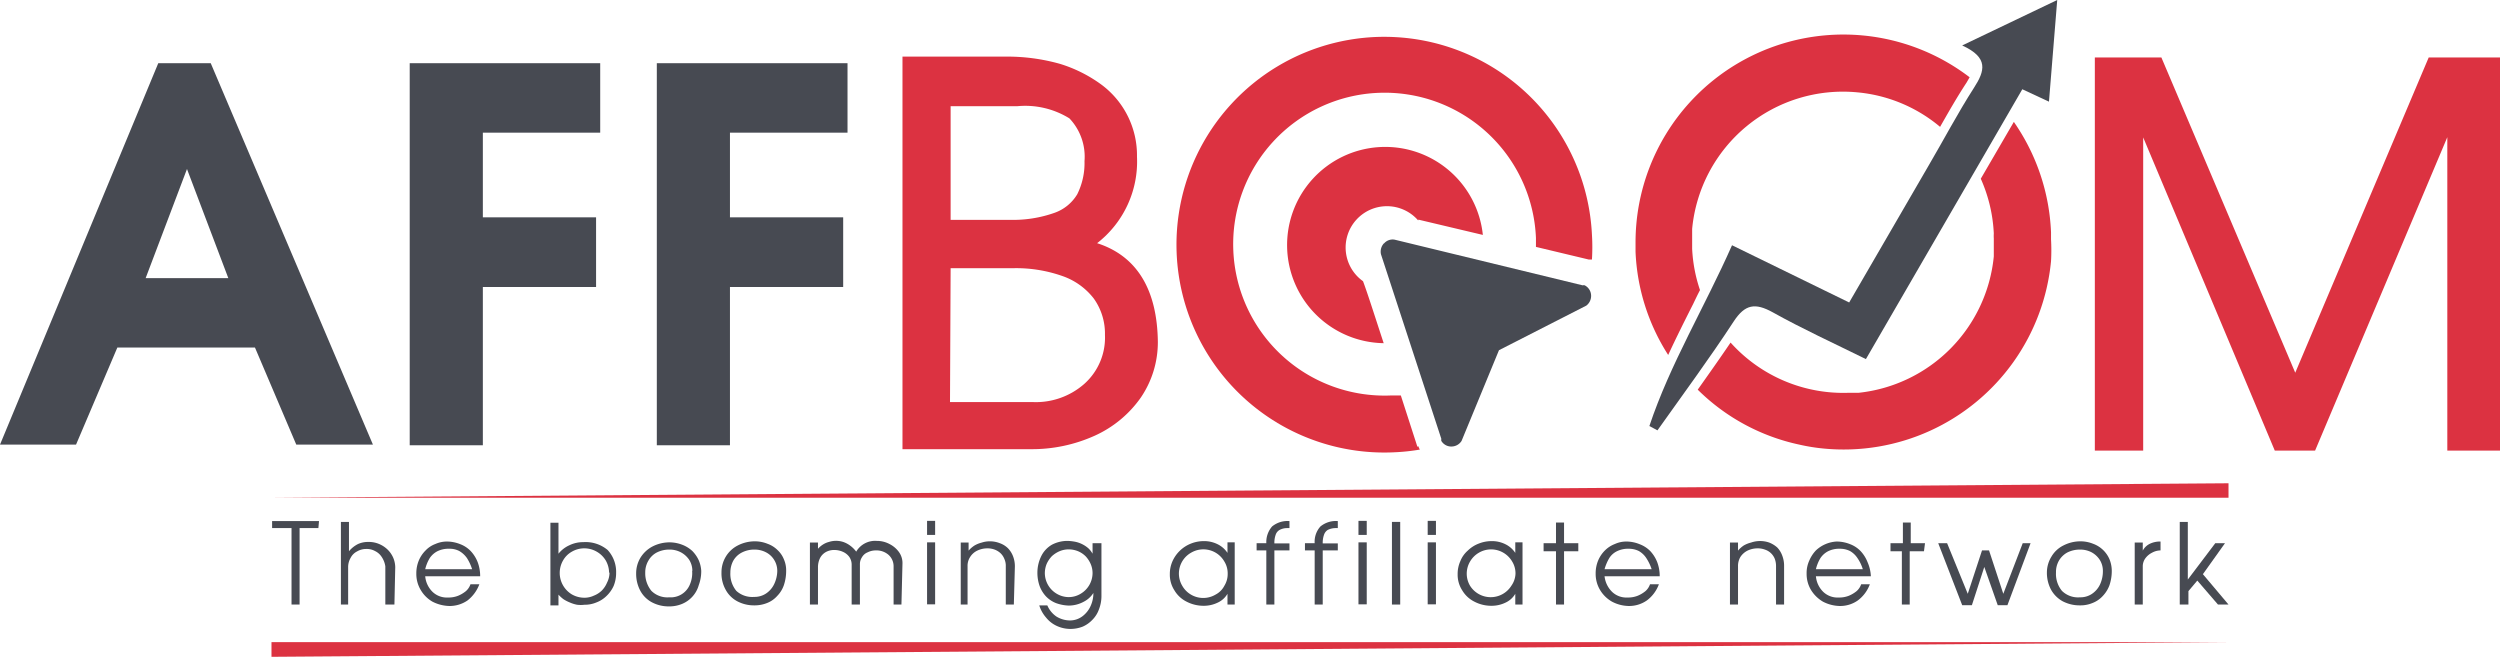
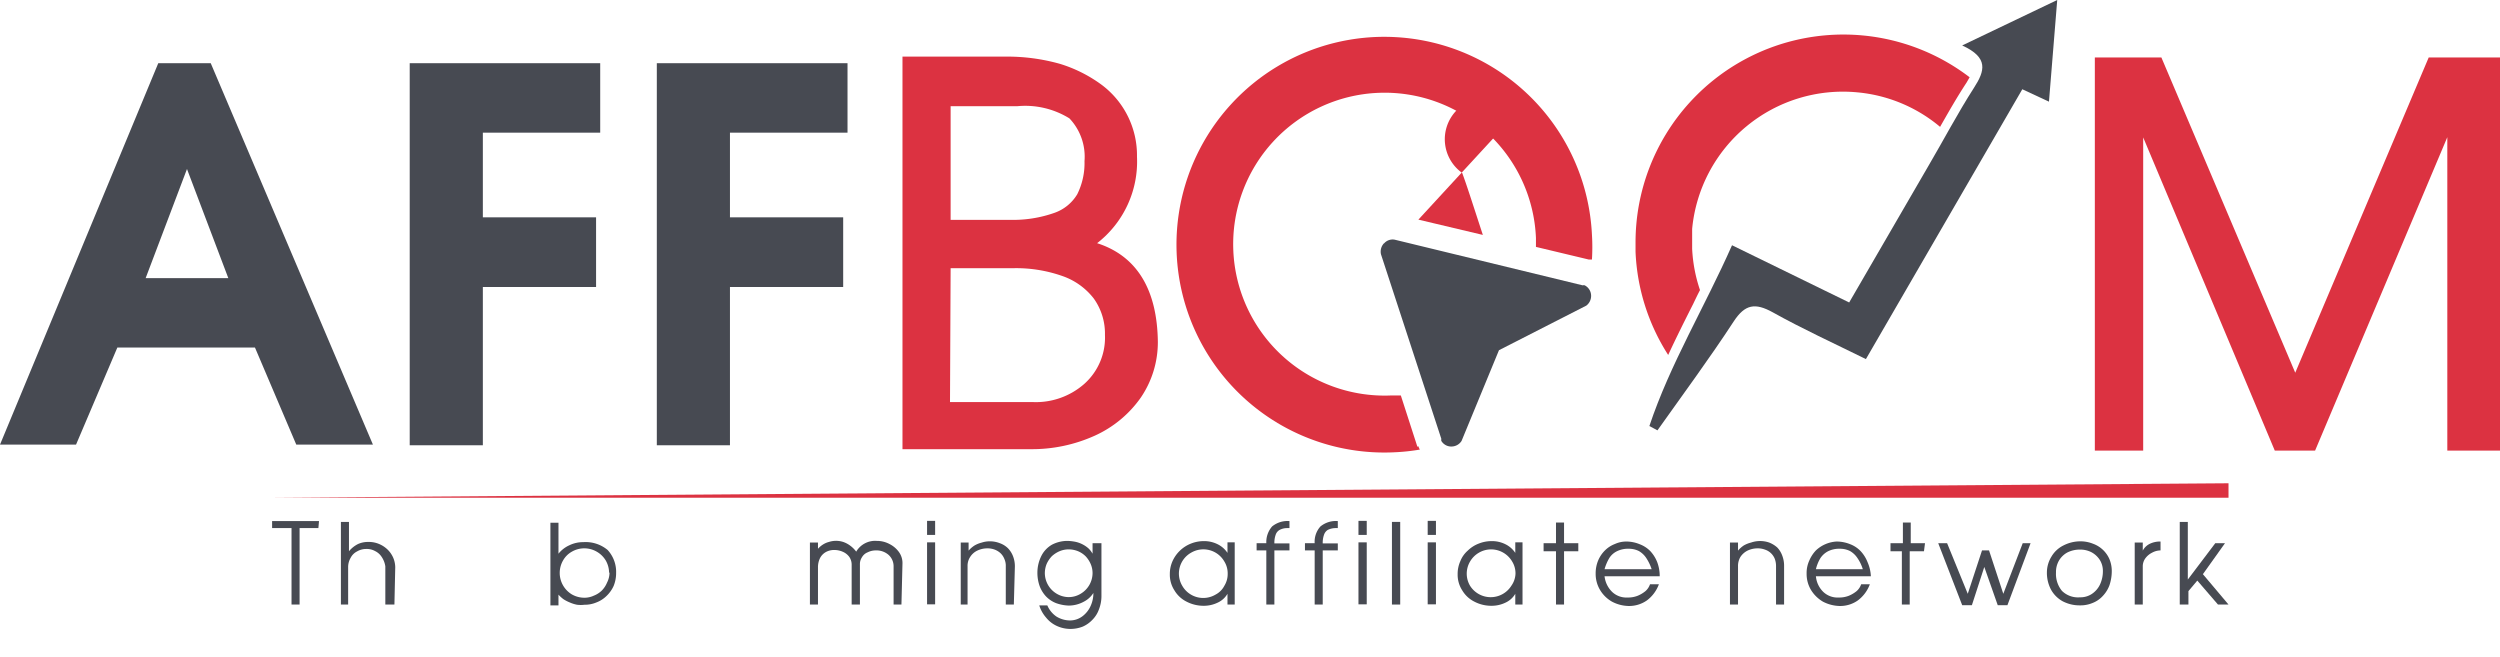
<svg xmlns="http://www.w3.org/2000/svg" id="Layer_1" data-name="Layer 1" viewBox="0 0 121 31.79">
  <defs>
    <style>
      .cls-1 {
        fill: #474a52;
      }

      .cls-2 {
        fill: #dc3241;
      }
    </style>
  </defs>
  <title>full hd_svg_logo</title>
  <g>
    <g>
      <g>
        <path class="cls-1" d="M29.91,159.67H29v3.7h-.39v-3.7h-.94v-.34h2.27Z" transform="translate(-14.5 -134.11)" />
        <path class="cls-1" d="M33.59,163.37h-.44v-1.85a1.11,1.11,0,0,0-.18-.46.79.79,0,0,0-.32-.28.82.82,0,0,0-.42-.1.87.87,0,0,0-.45.12.71.71,0,0,0-.31.31.89.89,0,0,0-.12.45v1.81H31v-4h.39v1.42a1.38,1.38,0,0,1,.44-.35,1.18,1.18,0,0,1,.5-.1,1.27,1.27,0,0,1,.52.1,1.33,1.33,0,0,1,.41.27,1.25,1.25,0,0,1,.27.39,1.23,1.23,0,0,1,.1.46Z" transform="translate(-14.5 -134.11)" />
-         <path class="cls-1" d="M37.74,162H35.08a1.2,1.2,0,0,0,.37.77,1,1,0,0,0,.73.26,1.27,1.27,0,0,0,.48-.08,1.49,1.49,0,0,0,.39-.23.77.77,0,0,0,.22-.33h.43a1.77,1.77,0,0,1-.57.78,1.52,1.52,0,0,1-.88.27,1.88,1.88,0,0,1-.82-.21,1.56,1.56,0,0,1-.57-.57,1.51,1.51,0,0,1-.21-.79,1.61,1.61,0,0,1,.12-.63,1.51,1.51,0,0,1,.33-.49,1.25,1.25,0,0,1,.47-.31,1.38,1.38,0,0,1,.56-.12,1.75,1.75,0,0,1,.65.13,1.39,1.39,0,0,1,.51.34,1.69,1.69,0,0,1,.33.53A1.91,1.91,0,0,1,37.74,162Zm-.39-.34a2.25,2.25,0,0,0-.25-.54,1.18,1.18,0,0,0-.37-.34,1,1,0,0,0-.49-.11,1.2,1.2,0,0,0-.57.12,1,1,0,0,0-.37.33,1.91,1.91,0,0,0-.22.54Z" transform="translate(-14.5 -134.11)" />
        <path class="cls-1" d="M44.32,161.84a1.64,1.64,0,0,1-.12.63,1.57,1.57,0,0,1-.35.49,1.41,1.41,0,0,1-.49.31,1.44,1.44,0,0,1-.57.11,1.47,1.47,0,0,1-.36,0,1.6,1.6,0,0,1-.35-.11,1.82,1.82,0,0,1-.31-.16,1.7,1.7,0,0,1-.24-.22v.52h-.39v-4h.39v1.5a1.41,1.41,0,0,1,.53-.41,1.5,1.5,0,0,1,.67-.15,1.66,1.66,0,0,1,1.18.38A1.56,1.56,0,0,1,44.32,161.84Zm-.34,0a1.22,1.22,0,0,0-.16-.6,1.21,1.21,0,0,0-.44-.43,1.2,1.2,0,0,0-1.2,0,1.11,1.11,0,0,0-.43.43,1.21,1.21,0,0,0,0,1.2,1.21,1.21,0,0,0,.43.44,1.22,1.22,0,0,0,.6.16,1.06,1.06,0,0,0,.46-.1,1.14,1.14,0,0,0,.39-.25,1.19,1.19,0,0,0,.25-.38A1.07,1.07,0,0,0,44,161.81Z" transform="translate(-14.5 -134.11)" />
-         <path class="cls-1" d="M48.44,161.74a1.92,1.92,0,0,1-.12.69A1.36,1.36,0,0,1,48,163a1.39,1.39,0,0,1-.49.34,1.61,1.61,0,0,1-.63.12,1.73,1.73,0,0,1-.83-.2,1.37,1.37,0,0,1-.56-.56,1.73,1.73,0,0,1-.2-.83,1.46,1.46,0,0,1,.21-.77,1.51,1.51,0,0,1,.58-.54,1.81,1.81,0,0,1,.85-.2,1.73,1.73,0,0,1,.6.12,1.5,1.5,0,0,1,.48.3,1.57,1.57,0,0,1,.31.45A1.51,1.51,0,0,1,48.44,161.74Zm-.43,0a1,1,0,0,0-.15-.53,1.12,1.12,0,0,0-.41-.37,1.16,1.16,0,0,0-.56-.13,1.33,1.33,0,0,0-.6.14,1,1,0,0,0-.41.4,1.1,1.1,0,0,0-.15.57,1.34,1.34,0,0,0,.3.89,1.1,1.1,0,0,0,.86.31,1,1,0,0,0,1-.62A1.4,1.4,0,0,0,48,161.74Z" transform="translate(-14.5 -134.11)" />
-         <path class="cls-1" d="M52.55,161.74a2.17,2.17,0,0,1-.11.69,1.38,1.38,0,0,1-.32.52,1.27,1.27,0,0,1-.48.34,1.61,1.61,0,0,1-.63.12,1.73,1.73,0,0,1-.83-.2,1.37,1.37,0,0,1-.56-.56,1.62,1.62,0,0,1-.2-.83,1.46,1.46,0,0,1,.21-.77,1.44,1.44,0,0,1,.58-.54,1.8,1.8,0,0,1,.84-.2,1.64,1.64,0,0,1,.6.12,1.31,1.31,0,0,1,.48.3,1.25,1.25,0,0,1,.31.45A1.33,1.33,0,0,1,52.55,161.74Zm-.43,0a1,1,0,0,0-.15-.53,1,1,0,0,0-.4-.37,1.18,1.18,0,0,0-.56-.13,1.3,1.3,0,0,0-.6.14,1,1,0,0,0-.42.4,1.2,1.2,0,0,0-.14.57,1.29,1.29,0,0,0,.29.89A1.14,1.14,0,0,0,51,163a1,1,0,0,0,.57-.16,1.13,1.13,0,0,0,.4-.46A1.53,1.53,0,0,0,52.12,161.74Z" transform="translate(-14.5 -134.11)" />
        <path class="cls-1" d="M58.13,163.37h-.38v-1.85a.74.74,0,0,0-.25-.56.89.89,0,0,0-.61-.21.86.86,0,0,0-.39.09.55.55,0,0,0-.28.24.6.6,0,0,0-.1.35v1.94h-.4v-1.94a.66.66,0,0,0-.11-.36.76.76,0,0,0-.31-.25,1,1,0,0,0-.41-.09.82.82,0,0,0-.42.1.71.71,0,0,0-.28.29,1,1,0,0,0-.1.44v1.81H53.7v-3h.39v.3a1.16,1.16,0,0,1,.25-.21,1,1,0,0,1,.28-.12,1.13,1.13,0,0,1,.69,0,1.24,1.24,0,0,1,.34.18,1.33,1.33,0,0,1,.29.29,1.06,1.06,0,0,1,1-.52,1.28,1.28,0,0,1,.61.15,1.26,1.26,0,0,1,.46.39.91.91,0,0,1,.17.54Z" transform="translate(-14.5 -134.11)" />
        <path class="cls-1" d="M59.76,160h-.39v-.68h.39Zm0,3.36h-.39v-3h.39Z" transform="translate(-14.5 -134.11)" />
        <path class="cls-1" d="M63.57,163.37h-.39v-1.85a.8.8,0,0,0-.07-.36.77.77,0,0,0-.19-.28.88.88,0,0,0-.28-.17,1,1,0,0,0-.35-.06,1.14,1.14,0,0,0-.49.11.83.83,0,0,0-.34.3.78.78,0,0,0-.13.46v1.85H61v-3h.38v.39a1.37,1.37,0,0,1,.29-.25,1.35,1.35,0,0,1,.35-.14,1.21,1.21,0,0,1,.38-.06,1.3,1.3,0,0,1,.49.09,1.08,1.08,0,0,1,.39.24,1.14,1.14,0,0,1,.25.39,1.35,1.35,0,0,1,.09.5Z" transform="translate(-14.5 -134.11)" />
        <path class="cls-1" d="M67.81,162.94a1.76,1.76,0,0,1-.12.66,1.34,1.34,0,0,1-.32.51,1.43,1.43,0,0,1-.47.33,1.63,1.63,0,0,1-.59.11,1.58,1.58,0,0,1-.65-.14,1.43,1.43,0,0,1-.53-.41,1.63,1.63,0,0,1-.33-.59h.39a1.24,1.24,0,0,0,.44.54,1.27,1.27,0,0,0,.66.19,1,1,0,0,0,.61-.21,1.28,1.28,0,0,0,.39-.5,1.5,1.5,0,0,0,.13-.62,1.19,1.19,0,0,1-.46.42,1.53,1.53,0,0,1-.73.19,2,2,0,0,1-.62-.12,1.39,1.39,0,0,1-.48-.32,1.51,1.51,0,0,1-.31-.5,1.93,1.93,0,0,1-.11-.65,1.82,1.82,0,0,1,.2-.83,1.3,1.3,0,0,1,.51-.53,1.62,1.62,0,0,1,.77-.18,2.3,2.3,0,0,1,.39.05,1.4,1.4,0,0,1,.34.13,1.31,1.31,0,0,1,.27.19,1.1,1.1,0,0,1,.19.25v-.51h.43Zm-.43-1.09a1.12,1.12,0,0,0-.09-.44,1.31,1.31,0,0,0-.24-.37,1.15,1.15,0,0,0-.37-.25,1.2,1.2,0,0,0-.45-.09,1.13,1.13,0,0,0-.45.09,1.31,1.31,0,0,0-.37.24,1.34,1.34,0,0,0-.25.37,1.2,1.2,0,0,0-.09.45,1.17,1.17,0,0,0,.58,1,1.15,1.15,0,0,0,.58.16,1.11,1.11,0,0,0,.57-.16,1.17,1.17,0,0,0,.58-1Z" transform="translate(-14.5 -134.11)" />
        <path class="cls-1" d="M74.26,163.37h-.35v-.52a1.06,1.06,0,0,1-.48.43,1.53,1.53,0,0,1-.67.15,1.78,1.78,0,0,1-.83-.2,1.42,1.42,0,0,1-.59-.55,1.39,1.39,0,0,1-.22-.78,1.51,1.51,0,0,1,.13-.63,1.64,1.64,0,0,1,.89-.85,1.68,1.68,0,0,1,.63-.12,1.45,1.45,0,0,1,.66.15,1.22,1.22,0,0,1,.48.42v-.51h.35Zm-.34-1.49a1.09,1.09,0,0,0-.16-.59,1.17,1.17,0,0,0-1.61-.43,1.16,1.16,0,0,0-.43,1.6,1.17,1.17,0,0,0,1.61.43,1,1,0,0,0,.43-.43A1.08,1.08,0,0,0,73.92,161.88Z" transform="translate(-14.5 -134.11)" />
        <path class="cls-1" d="M76.91,160.75h-.73v2.62h-.39v-2.62h-.47v-.35h.47a1.15,1.15,0,0,1,.28-.81,1.18,1.18,0,0,1,.84-.26v.34h-.13a.77.77,0,0,0-.35.09.42.42,0,0,0-.19.24,1.15,1.15,0,0,0-.06.41h.73Z" transform="translate(-14.5 -134.11)" />
        <path class="cls-1" d="M79.25,160.75h-.73v2.62h-.39v-2.62h-.47v-.35h.47a1.1,1.1,0,0,1,.28-.81,1.18,1.18,0,0,1,.84-.26v.34h-.13a.86.86,0,0,0-.36.09.45.45,0,0,0-.18.24,1.15,1.15,0,0,0-.06.41h.73Z" transform="translate(-14.5 -134.11)" />
        <path class="cls-1" d="M80.65,160h-.4v-.68h.4Zm0,3.36h-.4v-3h.4Z" transform="translate(-14.5 -134.11)" />
        <path class="cls-1" d="M82.27,163.37h-.4v-4h.4Z" transform="translate(-14.5 -134.11)" />
        <path class="cls-1" d="M84,160H83.6v-.68H84Zm0,3.36H83.6v-3H84Z" transform="translate(-14.5 -134.11)" />
        <path class="cls-1" d="M88.19,163.37h-.35v-.52a1.06,1.06,0,0,1-.48.43,1.53,1.53,0,0,1-.67.15,1.76,1.76,0,0,1-.83-.2,1.42,1.42,0,0,1-.59-.55,1.39,1.39,0,0,1-.22-.78,1.51,1.51,0,0,1,.13-.63,1.32,1.32,0,0,1,.36-.51,1.55,1.55,0,0,1,.53-.34,1.68,1.68,0,0,1,.63-.12,1.45,1.45,0,0,1,.66.15,1.22,1.22,0,0,1,.48.42v-.51h.35Zm-.34-1.49a1.09,1.09,0,0,0-.16-.59,1.18,1.18,0,0,0-.43-.43,1.17,1.17,0,0,0-1.18,0,1.18,1.18,0,0,0-.43.43,1.15,1.15,0,0,0,0,1.17,1.18,1.18,0,0,0,2,0A1.08,1.08,0,0,0,87.85,161.88Z" transform="translate(-14.5 -134.11)" />
        <path class="cls-1" d="M90.89,160.79H90.2v2.58h-.39v-2.58h-.6v-.39h.6v-1h.39v1h.69Z" transform="translate(-14.5 -134.11)" />
        <path class="cls-1" d="M94.83,162H92.16a1.25,1.25,0,0,0,.38.77,1,1,0,0,0,.73.26,1.27,1.27,0,0,0,.48-.08,1.49,1.49,0,0,0,.39-.23.77.77,0,0,0,.22-.33h.43a1.71,1.71,0,0,1-.58.78,1.5,1.5,0,0,1-.88.27,1.8,1.8,0,0,1-.81-.21,1.59,1.59,0,0,1-.58-.57,1.51,1.51,0,0,1-.21-.79,1.61,1.61,0,0,1,.12-.63,1.51,1.51,0,0,1,.33-.49,1.37,1.37,0,0,1,.48-.31,1.33,1.33,0,0,1,.55-.12,1.71,1.71,0,0,1,.65.13,1.42,1.42,0,0,1,.52.34,1.69,1.69,0,0,1,.33.53A1.91,1.91,0,0,1,94.83,162Zm-.39-.34a2.26,2.26,0,0,0-.26-.54,1.06,1.06,0,0,0-.36-.34,1.07,1.07,0,0,0-.49-.11,1.2,1.2,0,0,0-.57.12.91.91,0,0,0-.37.33,2.25,2.25,0,0,0-.23.54Z" transform="translate(-14.5 -134.11)" />
        <path class="cls-1" d="M100.85,163.37h-.39v-1.85a1,1,0,0,0-.06-.36.77.77,0,0,0-.48-.45,1,1,0,0,0-.35-.06,1.14,1.14,0,0,0-.49.11.89.89,0,0,0-.34.3.85.85,0,0,0-.12.46v1.85h-.39v-3h.39v.39a1.32,1.32,0,0,1,.28-.25,1.35,1.35,0,0,1,.35-.14,1.34,1.34,0,0,1,.88,0,1.28,1.28,0,0,1,.39.24,1.11,1.11,0,0,1,.24.39,1.35,1.35,0,0,1,.09.5Z" transform="translate(-14.5 -134.11)" />
        <path class="cls-1" d="M105.05,162h-2.66a1.2,1.2,0,0,0,.37.77,1,1,0,0,0,.73.26,1.27,1.27,0,0,0,.48-.08,1.49,1.49,0,0,0,.39-.23.77.77,0,0,0,.22-.33H105a1.71,1.71,0,0,1-.58.78,1.48,1.48,0,0,1-.88.27,1.84,1.84,0,0,1-.81-.21,1.67,1.67,0,0,1-.58-.57,1.51,1.51,0,0,1-.21-.79,1.45,1.45,0,0,1,.13-.63,1.66,1.66,0,0,1,.32-.49,1.59,1.59,0,0,1,1-.43,1.76,1.76,0,0,1,.66.13,1.39,1.39,0,0,1,.51.34,1.69,1.69,0,0,1,.33.53A1.91,1.91,0,0,1,105.05,162Zm-.39-.34a1.94,1.94,0,0,0-.26-.54,1.06,1.06,0,0,0-.36-.34,1.07,1.07,0,0,0-.49-.11,1.2,1.2,0,0,0-.57.12,1,1,0,0,0-.37.33,1.91,1.91,0,0,0-.22.54Z" transform="translate(-14.5 -134.11)" />
        <path class="cls-1" d="M107.62,160.79h-.69v2.58h-.38v-2.58H106v-.39h.6v-1h.38v1h.69Z" transform="translate(-14.5 -134.11)" />
        <path class="cls-1" d="M112.78,160.4l-1.12,3h-.47l-.65-1.85-.6,1.85h-.47l-1.16-3h.43l1,2.45.69-2.1h.34l.69,2.1.94-2.45Z" transform="translate(-14.5 -134.11)" />
        <path class="cls-1" d="M116.71,161.74a2.17,2.17,0,0,1-.11.69,1.52,1.52,0,0,1-.32.52,1.31,1.31,0,0,1-.49.34,1.52,1.52,0,0,1-.62.12,1.77,1.77,0,0,1-.84-.2,1.44,1.44,0,0,1-.56-.56,1.73,1.73,0,0,1-.2-.83,1.47,1.47,0,0,1,.22-.77,1.38,1.38,0,0,1,.58-.54,1.8,1.8,0,0,1,.84-.2,1.64,1.64,0,0,1,.6.12,1.37,1.37,0,0,1,.79.75A1.51,1.51,0,0,1,116.71,161.74Zm-.43,0a1,1,0,0,0-.15-.53,1.09,1.09,0,0,0-.4-.37,1.18,1.18,0,0,0-.56-.13,1.34,1.34,0,0,0-.61.14,1.05,1.05,0,0,0-.41.4,1.1,1.1,0,0,0-.14.57,1.29,1.29,0,0,0,.29.89,1.11,1.11,0,0,0,.87.31,1,1,0,0,0,.57-.16,1.13,1.13,0,0,0,.4-.46A1.53,1.53,0,0,0,116.28,161.74Z" transform="translate(-14.5 -134.11)" />
        <path class="cls-1" d="M119.07,160.75a.87.87,0,0,0-.41.11.91.91,0,0,0-.33.28.66.66,0,0,0-.12.38v1.85h-.39v-3h.39v.39a.77.77,0,0,1,.34-.33,1.14,1.14,0,0,1,.52-.11Z" transform="translate(-14.5 -134.11)" />
        <path class="cls-1" d="M122.36,163.37h-.51l-1-1.16-.43.51v.65H120v-4h.39v2.79l1.33-1.76h.47l-1.07,1.5Z" transform="translate(-14.5 -134.11)" />
      </g>
      <polygon class="cls-2" points="107.86 24.09 13.14 24.09 107.86 23.39 107.86 24.09" />
-       <polygon class="cls-2" points="13.14 31.08 107.86 31.08 13.14 31.79 13.14 31.08" />
    </g>
    <g>
      <path class="cls-1" d="M32.55,155.63H28.84l-2-4.7H20.18l-2,4.7H14.5l7.66-18.46H24.7Zm-7-8.06-2-5.28-2,5.28Z" transform="translate(-14.5 -134.11)" />
      <path class="cls-1" d="M43.55,140.53H37.87v4.1h5.48V148H37.87v7.66H34.33V137.17h9.22Z" transform="translate(-14.5 -134.11)" />
      <path class="cls-1" d="M55.52,140.53H49.83v4.1h5.48V148H49.83v7.66H46.29V137.17h9.23Z" transform="translate(-14.5 -134.11)" />
      <g>
        <path class="cls-2" d="M67.6,145.88a5,5,0,0,0,1.93-4.19,4.26,4.26,0,0,0-1.73-3.49,6.71,6.71,0,0,0-2-1,9.38,9.38,0,0,0-2.62-.35h-5v19h6.18a7.38,7.38,0,0,0,3.12-.65,5.48,5.48,0,0,0,2.23-1.84,4.76,4.76,0,0,0,.83-2.7h0C70.51,148.13,69.53,146.5,67.6,145.88Zm-7.09,1.21h3.05a6.75,6.75,0,0,1,2.36.38,3.27,3.27,0,0,1,1.52,1.09,2.92,2.92,0,0,1,.54,1.76,3,3,0,0,1-1,2.37,3.55,3.55,0,0,1-2.5.88h-4Zm6.13-3.58a2.09,2.09,0,0,1-1.1.9,6,6,0,0,1-2.17.34H60.51v-5.5h3.23a4.06,4.06,0,0,1,2.52.59,2.69,2.69,0,0,1,.73,2.07A3.38,3.38,0,0,1,66.64,143.51Z" transform="translate(-14.5 -134.11)" />
        <polygon class="cls-2" points="117.55 2.78 111.09 18.04 104.61 2.78 101.39 2.78 101.39 21.81 103.73 21.81 103.73 6.65 110.1 21.81 112.05 21.81 118.45 6.64 118.45 21.81 121 21.81 121 2.78 117.55 2.78" />
      </g>
      <path class="cls-1" d="M81.48,145.89h0a.59.59,0,0,0-.14.53l2.92,8.93a.3.3,0,0,0,0,.1.56.56,0,0,0,.53.27.58.58,0,0,0,.45-.27l1.81-4.39h0l4.23-2.16a.59.59,0,0,0,.23-.47.57.57,0,0,0-.31-.51.19.19,0,0,0-.1,0L82,145.71a.55.55,0,0,0-.51.18" transform="translate(-14.5 -134.11)" />
      <path class="cls-2" d="M83.1,155.73l-.07-.22-.73-2.26-.46,0a7.33,7.33,0,1,1,7-7.62v.43l2.55.61.16,0a9.55,9.55,0,0,0,0-1.2A10.06,10.06,0,1,0,82,156a9.69,9.69,0,0,0,1.22-.13.77.77,0,0,1-.07-.16" transform="translate(-14.5 -134.11)" />
-       <path class="cls-2" d="M83.15,144.74l3.12.74a4.75,4.75,0,1,0-4.8,5.24c-.5-1.53-.8-2.47-1-3a2,2,0,1,1,2.67-2.94" transform="translate(-14.5 -134.11)" />
+       <path class="cls-2" d="M83.15,144.74l3.12.74c-.5-1.53-.8-2.47-1-3a2,2,0,1,1,2.67-2.94" transform="translate(-14.5 -134.11)" />
      <path class="cls-2" d="M96.78,148.15a7.29,7.29,0,0,1-.38-2c0-.2,0-.39,0-.58l0-.38a7.33,7.33,0,0,1,8-6.61,7.25,7.25,0,0,1,4,1.67c.41-.72.82-1.44,1.28-2.14l.15-.26a10.06,10.06,0,0,0-16.17,8v.33h0v.11a10,10,0,0,0,1.58,5c.39-.84.8-1.66,1.21-2.47C96.57,148.57,96.67,148.36,96.78,148.15Z" transform="translate(-14.5 -134.11)" />
-       <path class="cls-2" d="M111,145.41v0a1.93,1.93,0,0,0,0,.24v.2c0,.22,0,.45,0,.67a7.36,7.36,0,0,1-6.53,6.6v0l-.46,0a7.33,7.33,0,0,1-5.75-2.43c-.52.77-1.06,1.53-1.59,2.28a9.94,9.94,0,0,0,4.92,2.66v0a9.07,9.07,0,0,0,1.18.19,10.08,10.08,0,0,0,11-9.07,9.21,9.21,0,0,0,0-1.05v-.34a10.07,10.07,0,0,0-1.8-5.35l-1.6,2.75A7.33,7.33,0,0,1,111,145.41Z" transform="translate(-14.5 -134.11)" />
      <path class="cls-1" d="M94.33,154.73c1-3,2.68-5.76,4-8.75l5.67,2.77,3.83-6.6c.74-1.26,1.42-2.56,2.21-3.79.53-.82.72-1.46-.57-2.05l4.6-2.2-.4,4.92-1.29-.6-7.57,13.06c-1.56-.77-3.07-1.46-4.52-2.27-.84-.46-1.33-.39-1.88.45-1.17,1.79-2.45,3.52-3.69,5.27Z" transform="translate(-14.5 -134.11)" />
    </g>
  </g>
</svg>